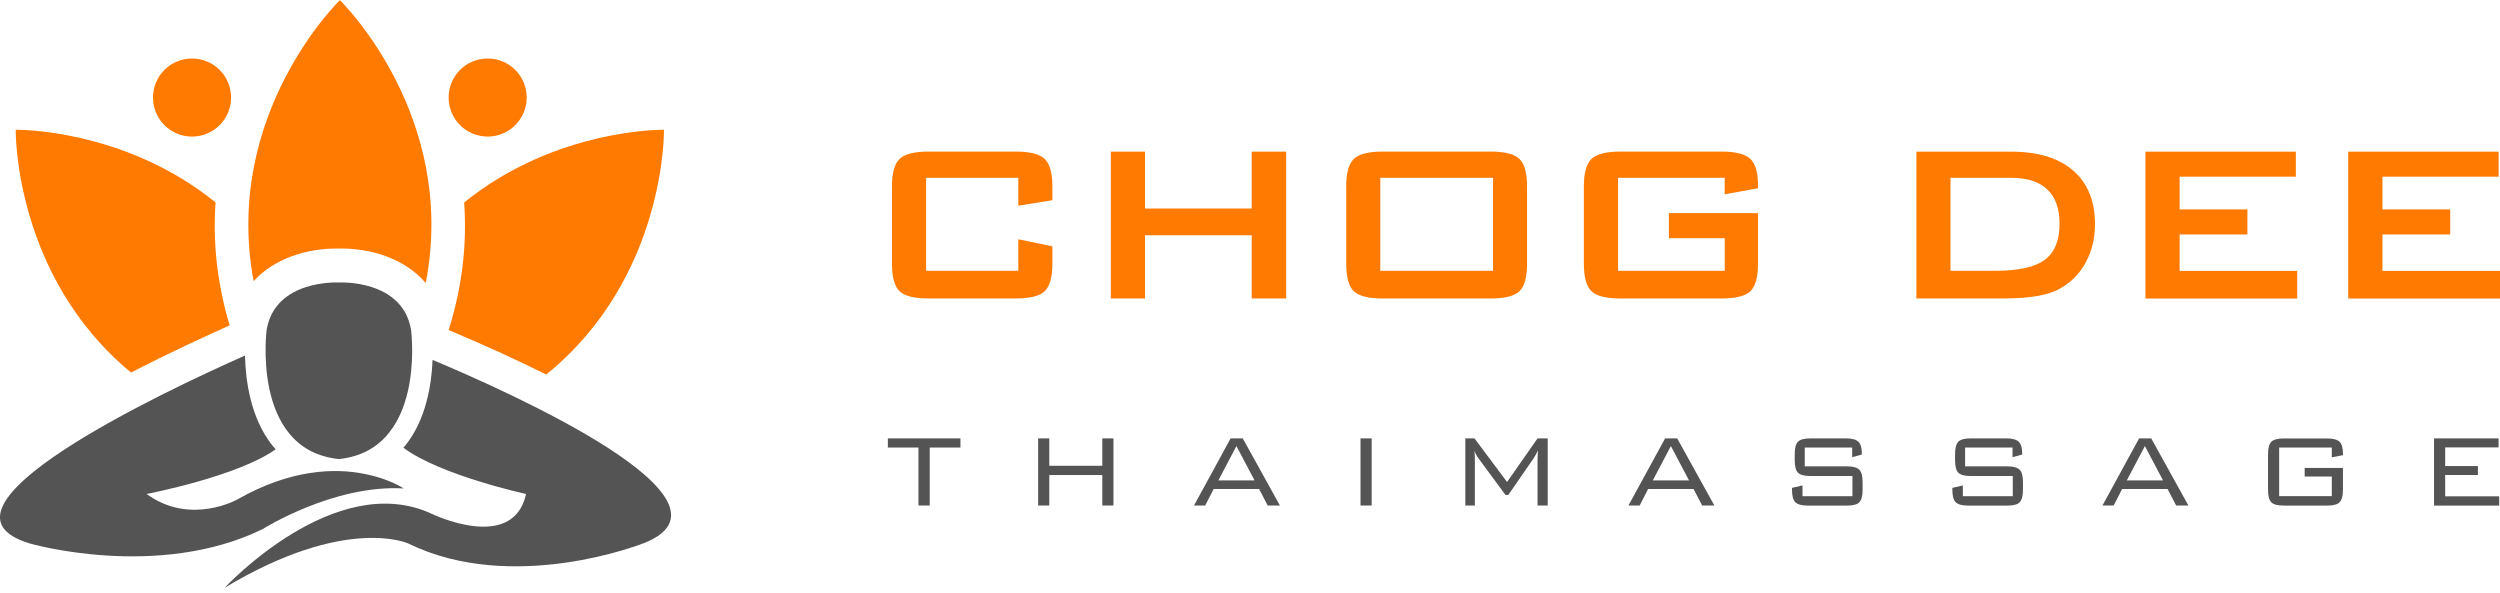
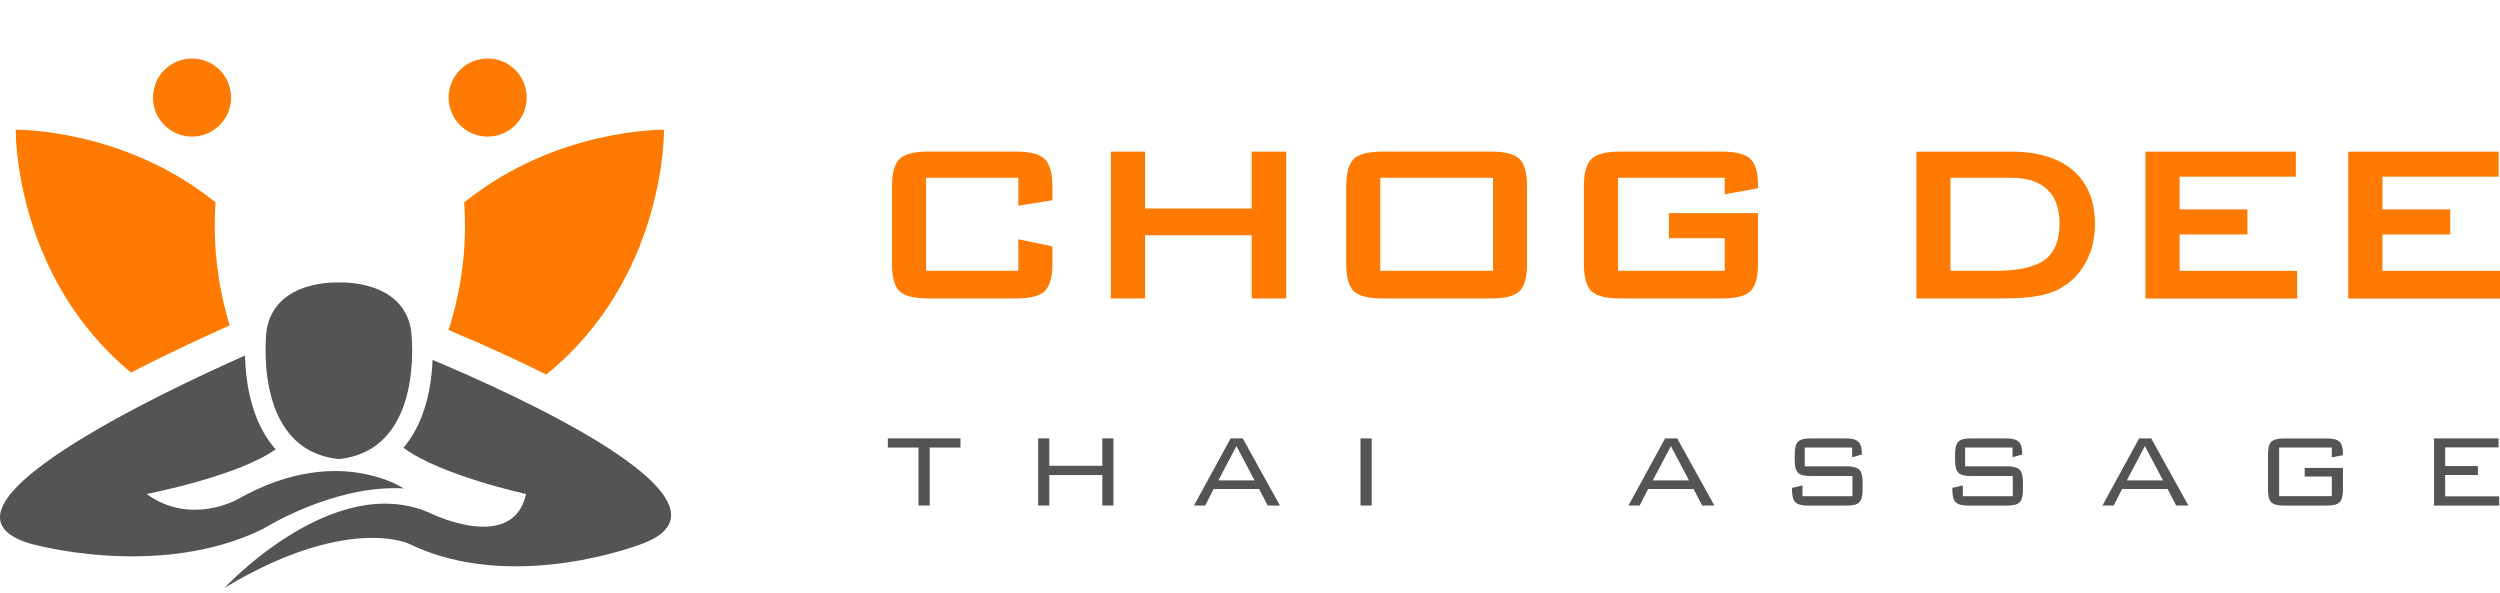
<svg xmlns="http://www.w3.org/2000/svg" id="katman_2" viewBox="0 0 388.07 92">
  <defs>
    <style>
      .cls-1 {
        fill: #ff7a00;
      }

      .cls-2 {
        fill: none;
      }

      .cls-3 {
        clip-path: url(#clippath-1);
      }

      .cls-4 {
        fill: #545454;
      }

      .cls-5 {
        clip-path: url(#clippath);
      }
    </style>
    <clipPath id="clippath">
-       <rect class="cls-2" x="38.2" width="29.33" height="44.5" />
-     </clipPath>
+       </clipPath>
    <clipPath id="clippath-1">
      <rect class="cls-2" x="34.2" y="55.17" width="70.67" height="36.83" />
    </clipPath>
  </defs>
  <g id="katman_1">
    <g>
      <path class="cls-1" d="M75.7,21.2c3.35,0,6.06-2.71,6.06-6.06s-2.71-6.06-6.06-6.06-6.06,2.71-6.06,6.06,2.71,6.06,6.06,6.06Z" />
      <path class="cls-1" d="M29.81,21.2c-3.35,0-6.06-2.71-6.06-6.06s2.71-6.06,6.06-6.06,6.06,2.71,6.06,6.06-2.71,6.06-6.06,6.06Z" />
      <path class="cls-1" d="M103.07,20.14s-16.73-.27-31.02,11.29c.43,6.05-.17,12.7-2.41,19.8,5.88,2.47,10.89,4.78,15.15,6.91,18.64-15.09,18.28-37.99,18.28-37.99Z" />
      <g class="cls-5">
-         <path class="cls-1" d="M52.19,38.58c.17,0,.31,0,.42,0,.11,0,.25,0,.41,0,4.52,0,9.8,1.51,13.07,5.36C71.14,17.83,52.76.02,52.76.02c0,0-18.24,17.67-13.39,43.63,3.29-3.64,8.43-5.07,12.82-5.07Z" />
-       </g>
+         </g>
      <path class="cls-1" d="M33.46,31.42C19.18,19.87,2.44,20.14,2.44,20.14c0,0-.36,22.6,17.9,37.69,5.98-3.09,11.72-5.72,15.31-7.32-2.05-6.83-2.6-13.24-2.19-19.08Z" />
      <path class="cls-4" d="M63.98,54.58c-.02,3.45-.58,8.81-3.55,12.54h0c-1.69,2.16-4.19,3.76-7.82,4.14-3.48-.36-5.92-1.84-7.61-3.85-3.39-4.02-3.83-10.14-3.77-13.59.02-1.59.16-2.61.16-2.61,1.32-7.91,11.21-7.36,11.21-7.36,0,0,9.89-.55,11.21,7.36,0,0,.18,1.36.17,3.38Z" />
      <path class="cls-4" d="M62.67,75.82c-10.89-.64-21.88,6.3-21.88,6.3-16.33,7.99-36.18,2.24-36.18,2.24-17.82-5.41,20.85-23.6,33.42-29.17.09,3.94.88,9.69,4.21,13.91.17.22.35.43.55.64-5.9,4.23-20.03,6.94-20.03,6.94,6.78,4.96,14.08.85,14.08.85,4.12-2.35,7.88-3.57,11.19-4.09h.01c3.44-.55,6.39-.33,8.71.16h.02c3.77.77,5.91,2.23,5.91,2.23Z" />
      <g class="cls-3">
        <path class="cls-4" d="M99.8,84.36s-20.12,7.99-36.44,0c0,0-9.65-4.45-28.49,6.88,0,0,17.13-18.49,32.17-11.47,0,0,12.61,6.1,14.62-3.09,0,0-13.34-2.9-19.04-7.18.12-.13.23-.27.34-.4,3.16-3.98,4.03-9.33,4.19-13.23,11.88,4.98,49.76,21.89,32.66,28.5Z" />
      </g>
      <path class="cls-1" d="M158.07,27.6h-14.31v14.44h14.31v-4.9l5.29,1.1v2.69c0,2.08-.4,3.51-1.19,4.27-.78.75-2.27,1.13-4.46,1.13h-13.6c-2.21,0-3.7-.38-4.48-1.13-.78-.76-1.17-2.19-1.17-4.27v-12c0-2.07.39-3.48,1.17-4.25.78-.76,2.27-1.15,4.48-1.15h13.6c2.19,0,3.68.39,4.46,1.15.79.77,1.19,2.18,1.19,4.25v2.15l-5.29.85v-4.33Z" />
      <path class="cls-1" d="M172.43,46.33v-22.79h5.31v8.83h16.56v-8.83h5.35v22.79h-5.35v-9.81h-16.56v9.81h-5.31Z" />
      <path class="cls-1" d="M208.97,28.93c0-2.07.39-3.48,1.17-4.25.78-.76,2.27-1.15,4.48-1.15h16.77c2.22,0,3.71.39,4.48,1.15.78.77,1.17,2.18,1.17,4.25v12c0,2.08-.39,3.51-1.17,4.27-.77.75-2.26,1.13-4.48,1.13h-16.77c-2.21,0-3.7-.38-4.48-1.13-.78-.76-1.17-2.19-1.17-4.27v-12ZM214.26,42.04h17.5v-14.44h-17.5v14.44Z" />
      <path class="cls-1" d="M267.73,27.6h-16.56v14.44h16.56v-5.06h-8.67v-3.9h13.83v7.85c0,2.08-.39,3.51-1.17,4.27-.78.75-2.27,1.13-4.48,1.13h-15.73c-2.21,0-3.7-.38-4.48-1.13-.78-.76-1.17-2.19-1.17-4.27v-12c0-2.07.39-3.48,1.17-4.25.78-.76,2.27-1.15,4.48-1.15h15.73c2.18,0,3.67.38,4.46,1.13.79.74,1.19,2.08,1.19,4.04v.52l-5.17.94v-2.56Z" />
      <path class="cls-1" d="M302.79,42.04h6.85c3.65,0,6.24-.57,7.77-1.71,1.53-1.14,2.29-3.01,2.29-5.63,0-2.33-.64-4.09-1.9-5.29-1.27-1.21-3.14-1.81-5.63-1.81h-9.4v14.44ZM297.48,46.33v-22.79h14.67c4.19,0,7.42.98,9.67,2.94,2.25,1.95,3.38,4.72,3.38,8.31,0,2.13-.45,4.04-1.33,5.75-.88,1.71-2.11,3.05-3.71,4.02-.99.63-2.22,1.08-3.69,1.35-1.47.28-3.36.42-5.67.42h-13.31Z" />
      <path class="cls-1" d="M333.03,46.33v-22.79h23.35v3.88h-18.04v5.08h10.52v3.9h-10.52v5.65h18.25v4.29h-23.56Z" />
      <path class="cls-1" d="M364.51,46.33v-22.79h23.35v3.88h-18.04v5.08h10.52v3.9h-10.52v5.65h18.25v4.29h-23.56Z" />
      <path class="cls-4" d="M144.32,69.47v9h-1.75v-9h-4.75v-1.42h11.27v1.42h-4.77Z" />
      <path class="cls-4" d="M161.15,78.47v-10.42h1.73v4.25h8.23v-4.25h1.73v10.42h-1.73v-4.73h-8.23v4.73h-1.73Z" />
      <path class="cls-4" d="M189.11,74.57h5.63l-2.81-5.33-2.81,5.33ZM185.34,78.47l5.69-10.42h1.88l5.77,10.42h-1.9l-1.33-2.56h-7.06l-1.31,2.56h-1.73Z" />
      <path class="cls-4" d="M211.19,78.47v-10.42h1.73v10.42h-1.73Z" />
-       <path class="cls-4" d="M228.86,69.9c.03.21.05.43.06.65.01.22.02.52.02.9v7.02h-1.48v-10.42h1.42l5.06,6.77,4.73-6.77h1.58v10.42h-1.58v-7.02c0-.09,0-.32.02-.69.03-.38.04-.66.04-.85-.13.28-.24.51-.35.69-.1.18-.18.33-.25.44l-4,5.79h-.44l-4.15-5.63s-.02-.03-.04-.06c-.31-.42-.52-.82-.65-1.23Z" />
      <path class="cls-4" d="M256.55,74.57h5.63l-2.81-5.33-2.81,5.33ZM252.78,78.47l5.69-10.42h1.88l5.77,10.42h-1.9l-1.33-2.56h-7.06l-1.31,2.56h-1.73Z" />
      <path class="cls-4" d="M287.5,69.47h-7.35v2.92h6.56c.92,0,1.55.18,1.9.52.34.33.52.97.52,1.92v1.19c0,.96-.18,1.61-.52,1.96-.33.33-.97.5-1.9.5h-6.08c-.95,0-1.59-.17-1.94-.52-.35-.34-.52-.99-.52-1.94v-.29l1.63-.38v1.67h7.75v-3.13h-6.54c-.95,0-1.58-.17-1.92-.52-.33-.34-.5-.99-.5-1.94v-.92c0-.94.17-1.59.5-1.94.33-.34.97-.52,1.92-.52h5.56c.92,0,1.55.18,1.9.52.36.33.54.93.54,1.77v.21l-1.5.42v-1.5Z" />
      <path class="cls-4" d="M312.39,69.47h-7.35v2.92h6.56c.92,0,1.55.18,1.9.52.34.33.52.97.52,1.92v1.19c0,.96-.18,1.61-.52,1.96-.33.33-.97.5-1.9.5h-6.08c-.95,0-1.59-.17-1.94-.52-.35-.34-.52-.99-.52-1.94v-.29l1.63-.38v1.67h7.75v-3.13h-6.54c-.95,0-1.58-.17-1.92-.52-.33-.34-.5-.99-.5-1.94v-.92c0-.94.17-1.59.5-1.94.33-.34.97-.52,1.92-.52h5.56c.92,0,1.55.18,1.9.52.36.33.54.93.54,1.77v.21l-1.5.42v-1.5Z" />
      <path class="cls-4" d="M330.13,74.57h5.63l-2.81-5.33-2.81,5.33ZM326.36,78.47l5.69-10.42h1.88l5.77,10.42h-1.9l-1.33-2.56h-7.06l-1.31,2.56h-1.73Z" />
      <path class="cls-4" d="M361.96,69.47h-8.17v7.54h8.17v-3.04h-4.21v-1.33h5.94v3.38c0,.95-.18,1.59-.52,1.94-.33.35-.97.52-1.92.52h-6.75c-.95,0-1.59-.17-1.94-.52-.33-.34-.5-.99-.5-1.94v-5.5c0-.94.17-1.59.5-1.94.34-.34.99-.52,1.94-.52h6.75c.93,0,1.57.18,1.92.52.34.33.52.94.52,1.81v.27l-1.73.33v-1.52Z" />
      <path class="cls-4" d="M377.83,78.47v-10.42h10.02v1.4h-8.29v2.9h5.08v1.38h-5.08v3.31h8.38v1.44h-10.1Z" />
    </g>
  </g>
</svg>